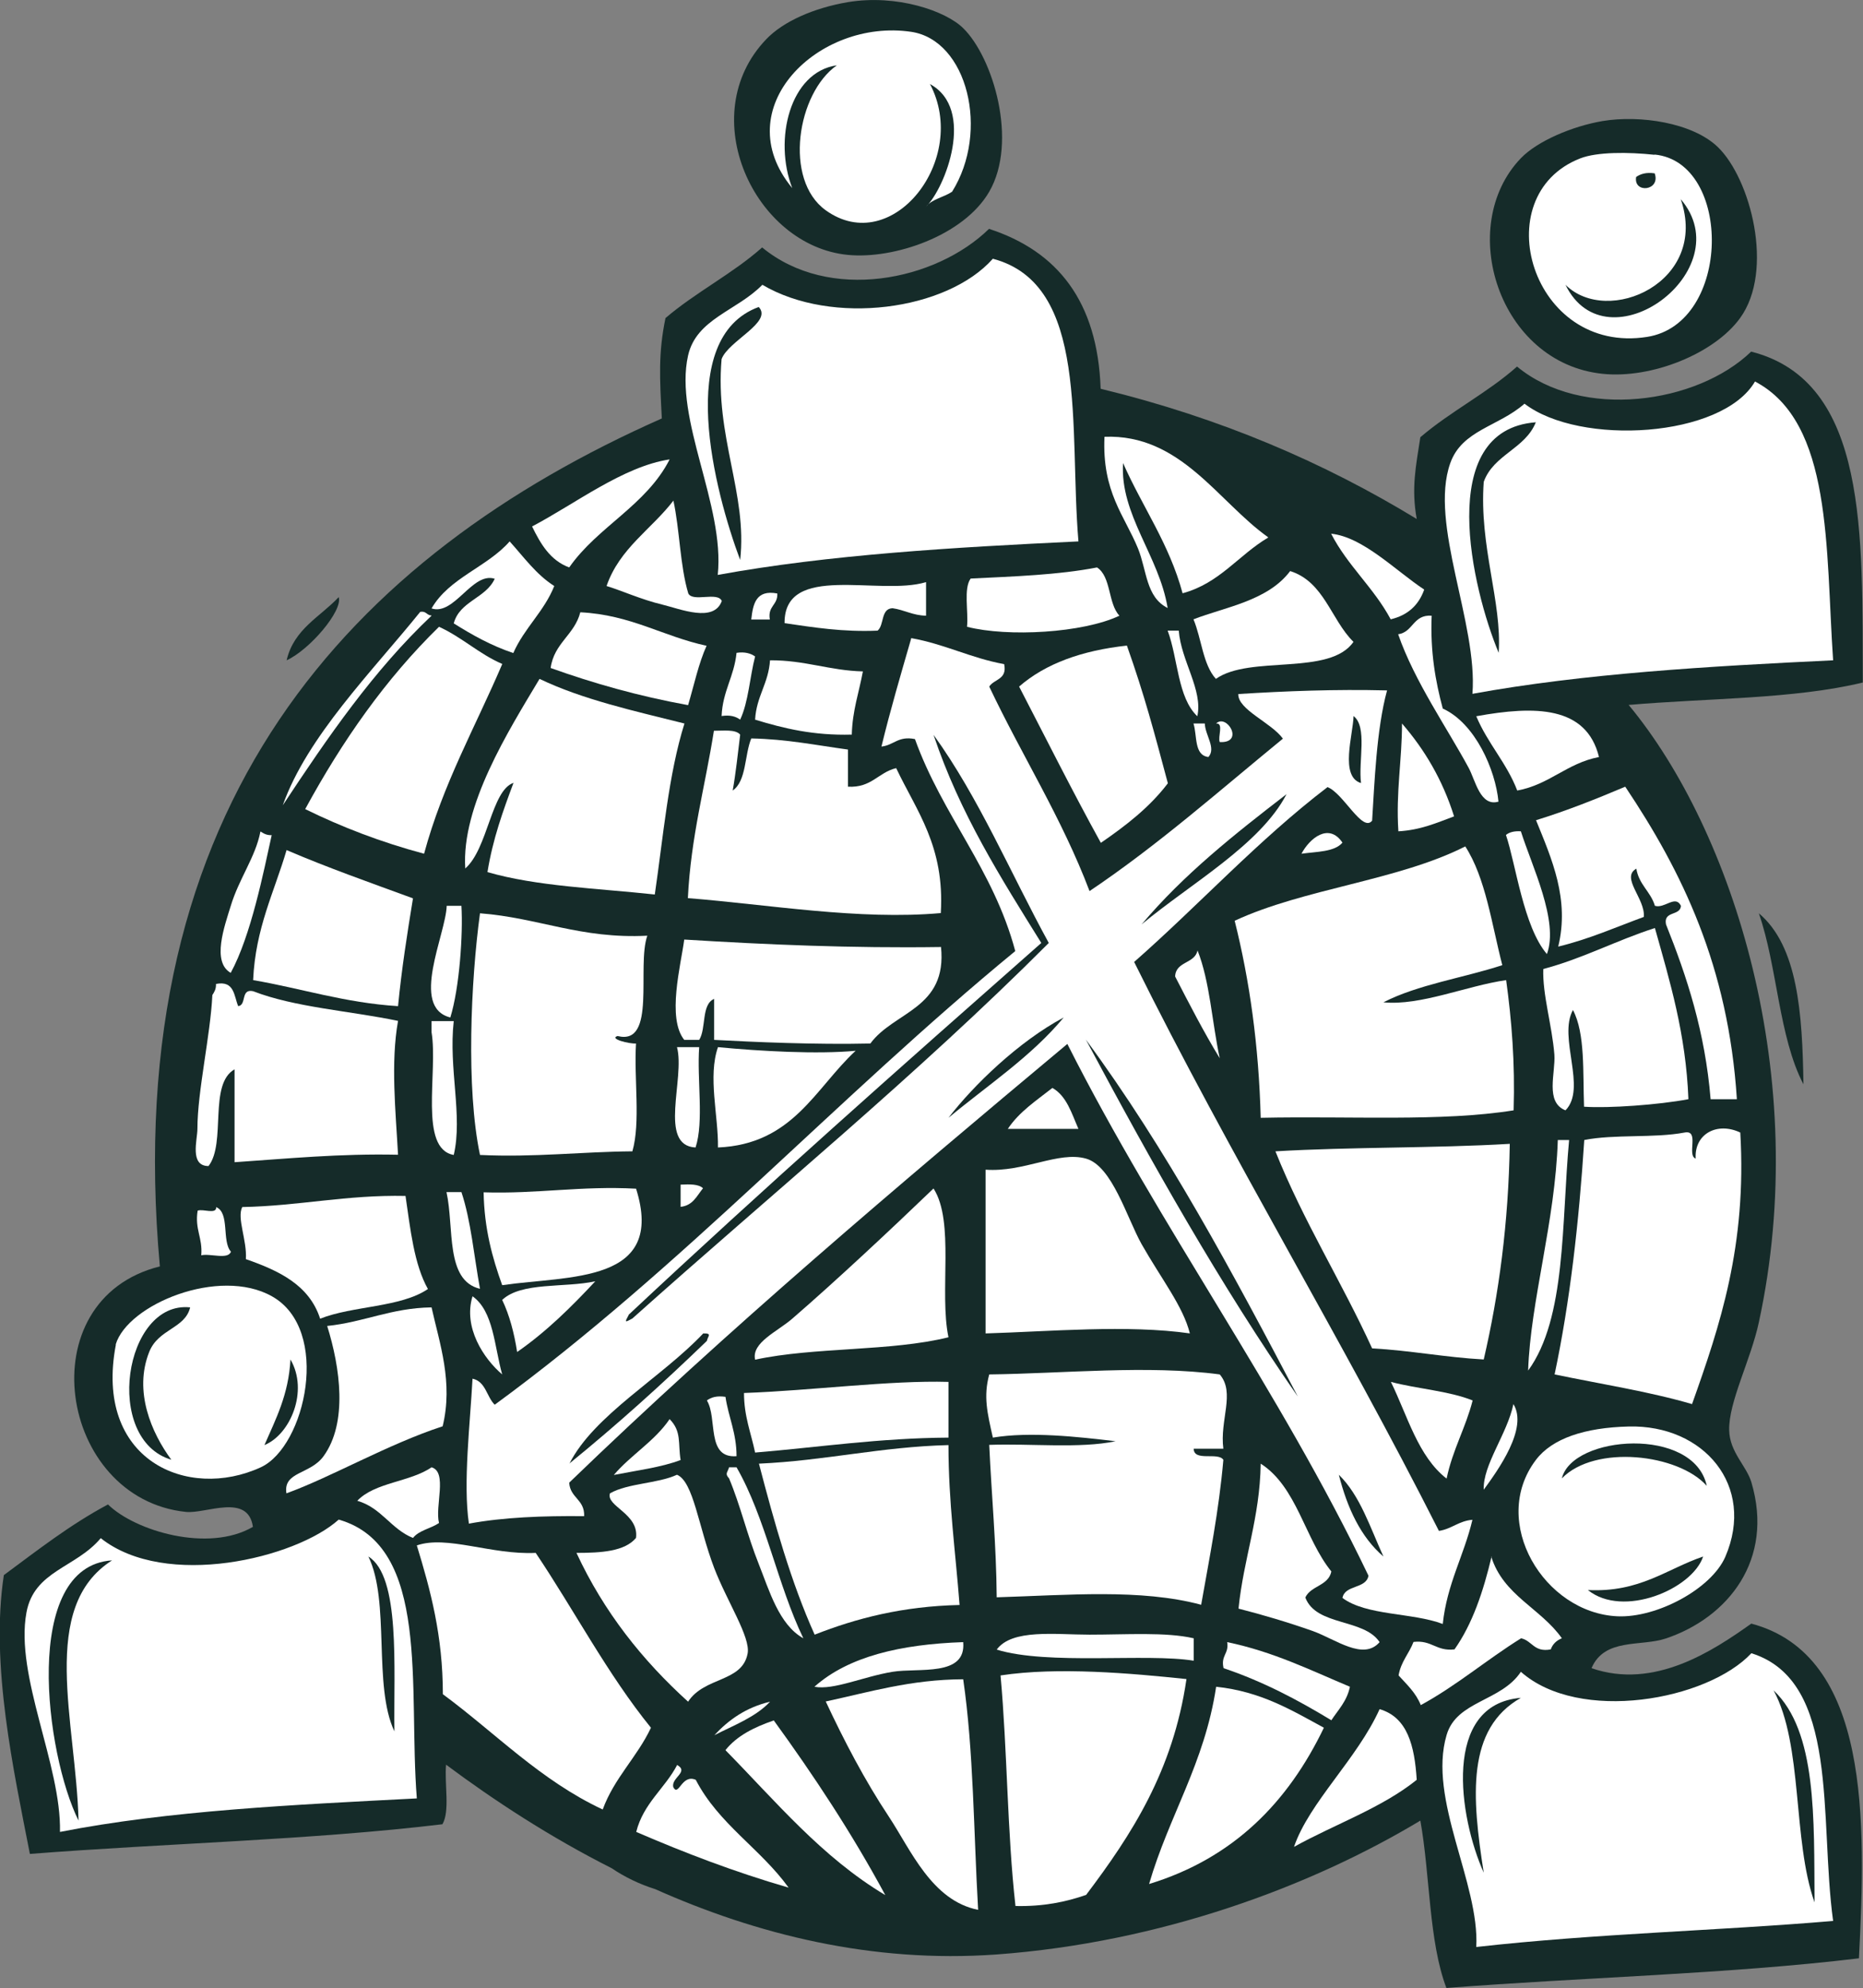
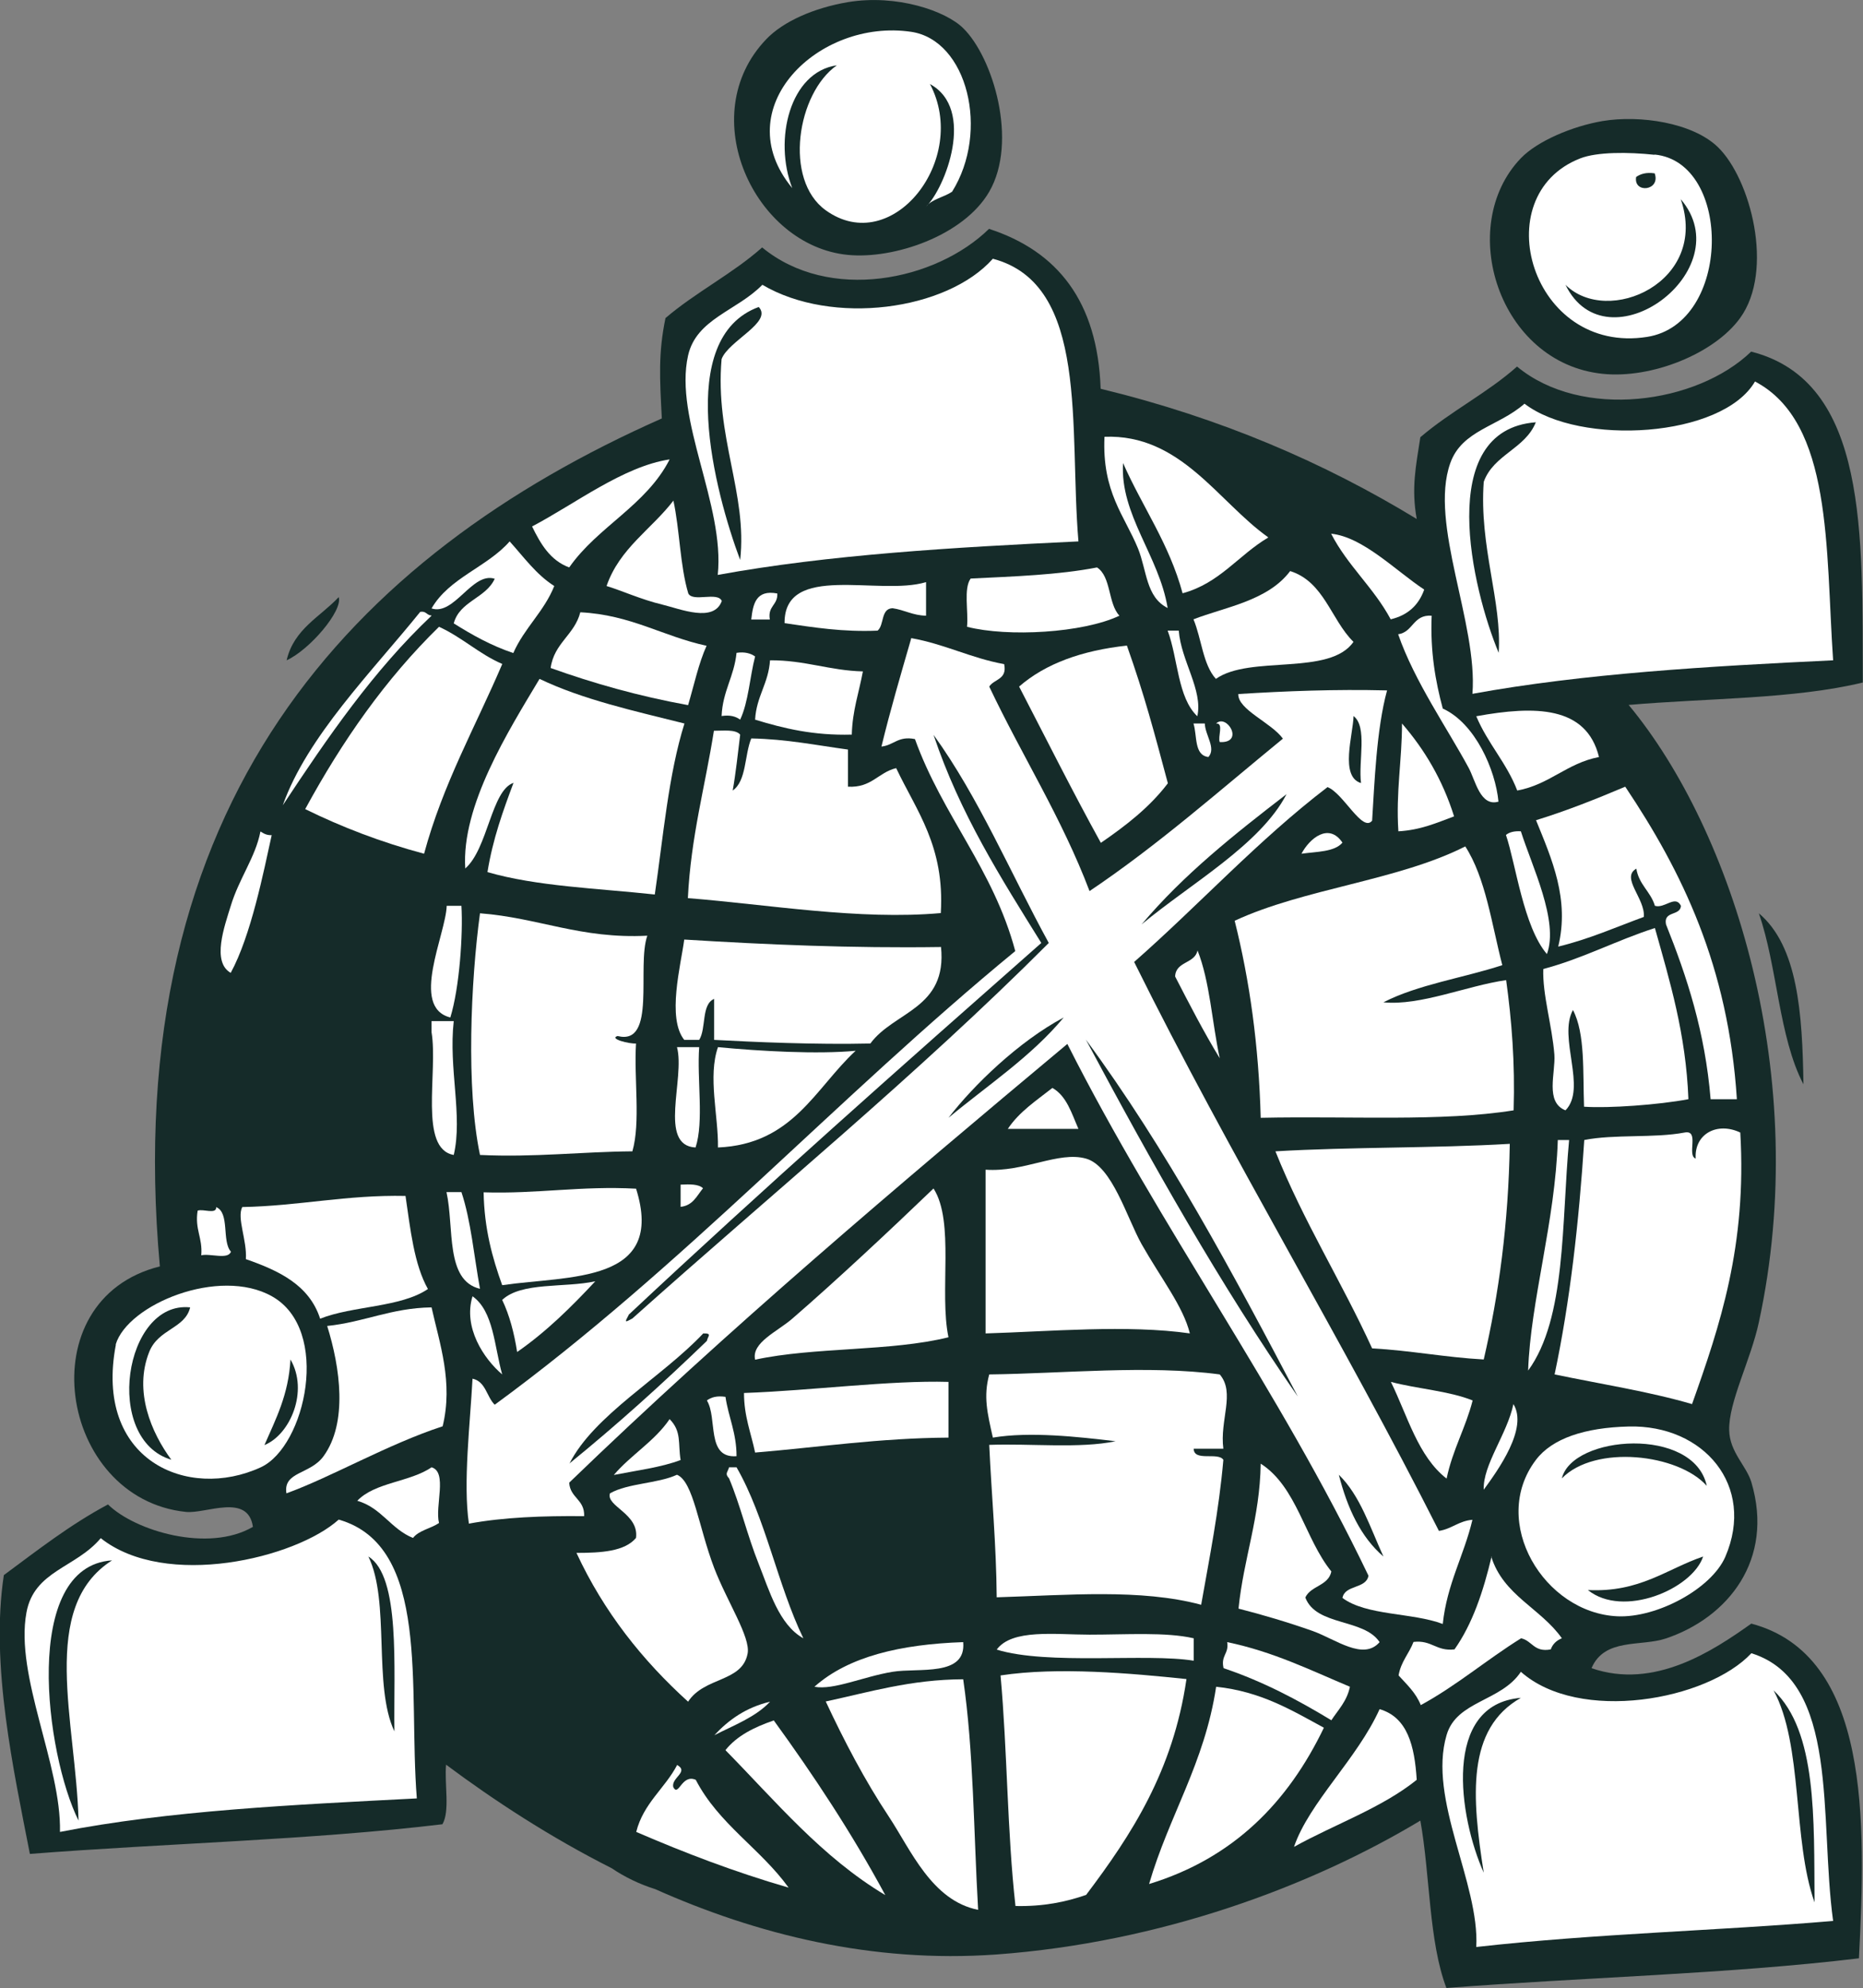
<svg xmlns="http://www.w3.org/2000/svg" id="Layer_2" data-name="Layer 2" viewBox="0 0 87.29 93.12">
  <rect x="0" y="0" width="87.29" height="93.12" fill="#808080" stroke="none" />
  <defs>
    <style>      .cls-1 {        fill: #fff;      }      .cls-1, .cls-2 {        fill-rule: evenodd;      }      .cls-2 {        fill: #152b29;      }    </style>
  </defs>
  <g id="Layer_1-2" data-name="Layer 1">
    <g>
      <path class="cls-2" d="M45.13,1.32c-.82-.81-3.11-1.6-5.4-1.22-1.59.27-3.03.9-3.83,1.74-3.41,3.56-.55,9.68,3.83,10.1,2.14.21,5.42-.89,6.62-2.96,1.36-2.35.18-6.29-1.22-7.66Z" />
      <path class="cls-2" d="M80.49,6.89c-1.19-1.15-3.66-1.51-5.4-1.22-1.42.24-3.06.94-3.83,1.74-3.06,3.19-1.04,9.6,3.83,10.1,2.29.24,5.23-.94,6.44-2.61,1.62-2.23.49-6.53-1.04-8.01Z" />
      <path class="cls-2" d="M82.06,76.05c-1.79,1.27-4.54,3.11-7.49,2.09.61-1.43,2.31-1,3.48-1.39,2.92-.98,5.09-3.69,4.01-7.32-.23-.77-1.02-1.41-1.04-2.44-.03-1.32,1.01-3.28,1.39-5.05,2.49-11.48-1.22-23.04-6.1-28.92,3.69-.32,7.75-.27,10.97-1.05-.03-6.88.28-14.1-5.23-15.5-2.54,2.45-7.94,3.21-10.97.7-1.38,1.23-3.12,2.1-4.53,3.31-.21,1.36-.43,2.39-.17,3.83-4.33-2.64-9.2-4.74-14.81-6.1-.14-4.1-2.03-6.45-5.23-7.49-2.51,2.45-7.5,3.45-10.63.87-1.38,1.23-3.12,2.1-4.53,3.31-.34,1.66-.27,2.81-.17,4.7-14.48,6.41-25.49,18-23.52,39.72-6.21,1.55-4.75,10.88,1.22,11.5.93.1,2.91-.9,3.14.7-2.09,1.22-5.53.19-6.79-1.05-1.78.95-3.31,2.15-4.88,3.31-.64,4.2.46,9.16,1.22,13.06,6.41-.5,13.17-.65,19.33-1.39.36-.62.09-1.88.17-2.79,2.24,1.67,4.85,3.38,7.76,4.85.62.42,1.31.75,2.04.98,4.73,2.11,10.15,3.48,15.99,3.06,7.67-.56,14.72-3.18,19.86-6.27.46,2.56.39,5.65,1.22,7.84,6.41-.5,13.17-.65,19.33-1.39.33-6.44.53-14.2-5.05-15.68Z" />
      <path class="cls-1" d="M77.53,7.24c3.64.36,3.61,7.91-.35,8.54-5.41.86-7.62-6.61-3.14-8.36.79-.31,2.25-.3,3.48-.17ZM76.66,8.29c-.13.79,1.16.65.87-.17-.4-.06-.67.03-.87.17ZM78.75,9.33c1.34,3.89-3.42,5.98-5.4,4.01,1.93,3.96,8.25-.68,5.4-4.01Z" />
      <path class="cls-1" d="M50.53,25.36c-5.87.28-11.69.62-16.9,1.57.34-3.27-2.06-7.29-1.39-10.28.39-1.72,2.29-2.09,3.48-3.31,3.27,1.93,8.64,1.21,10.8-1.22,4.54,1.2,3.56,7.93,4.01,13.24ZM34.68,26.23c.35-3.09-1.19-5.77-.87-9.41.32-.86,2.41-1.73,1.74-2.44-3.95,1.45-2.07,8.64-.87,11.85Z" />
      <path class="cls-1" d="M85.89,30.93c-5.87.28-11.69.62-16.9,1.57.26-3.29-2.04-7.97-1.04-10.8.55-1.56,2.25-1.71,3.48-2.79,2.6,1.99,9.26,1.6,10.8-1.04,3.65,1.92,3.3,7.84,3.66,13.06ZM70.22,30.58c.16-2.4-.92-4.98-.7-8.01.46-1.28,1.94-1.54,2.44-2.79-4.76.36-2.98,7.83-1.74,10.8Z" />
      <path class="cls-1" d="M59.42,25.18c-1.39.82-2.27,2.14-4.01,2.61-.63-2.33-1.88-4.04-2.79-6.1-.15,2.42,1.69,4.35,2.09,6.79-1.02-.51-.97-1.75-1.39-2.79-.63-1.54-1.69-2.64-1.57-5.23,3.57-.14,5.32,3.04,7.66,4.7Z" />
      <path class="cls-1" d="M31.37,21.53c-1.1,2.15-3.37,3.14-4.7,5.05-.89-.33-1.34-1.1-1.74-1.92,2.02-1.06,4.27-2.81,6.44-3.14Z" />
      <path class="cls-1" d="M31.55,23.44c.3,1.38.31,3.06.7,4.36.22.42,1.37-.1,1.57.35-.37,1.03-1.93.38-2.79.17-.97-.23-1.94-.67-2.61-.87.61-1.77,2.11-2.66,3.14-4.01Z" />
      <path class="cls-1" d="M66.73,27.62c-.26.73-.77,1.2-1.57,1.39-.79-1.48-2.02-2.51-2.79-4.01,1.49.15,3.02,1.73,4.35,2.61Z" />
      <path class="cls-1" d="M23.88,25.36c.66.73,1.24,1.55,2.09,2.09-.48,1.2-1.4,1.96-1.92,3.14-1.04-.35-1.93-.85-2.79-1.39.28-1.05,1.5-1.17,1.92-2.09-1.05-.34-1.89,1.74-2.96,1.39.83-1.44,2.6-1.93,3.66-3.14Z" />
      <path class="cls-1" d="M52.45,28.84c-1.7.81-5.23,1.01-7.14.52.07-.74-.17-1.79.17-2.26,2.05-.1,4.12-.17,5.92-.52.67.43.51,1.69,1.05,2.26Z" />
      <path class="cls-1" d="M63.42,30.06c-1.11,1.62-4.85.61-6.45,1.74-.61-.67-.67-1.88-1.05-2.79,1.46-.57,3.48-.86,4.53-2.26,1.59.5,1.91,2.27,2.96,3.31Z" />
      <path class="cls-1" d="M43.39,27.27v1.57c-.62-.01-1.01-.27-1.57-.35-.56.02-.38.78-.7,1.05-1.64.07-2.98-.15-4.36-.35-.02-2.86,4.43-1.26,6.62-1.92Z" />
      <path class="cls-1" d="M36.42,27.8c.03.55-.46.58-.35,1.22h-.87c.08-.73.22-1.41,1.22-1.22Z" />
      <path class="cls-2" d="M15.87,27.97c.2.63-1.35,2.46-2.44,2.96.34-1.47,1.57-2.03,2.44-2.96Z" />
      <path class="cls-1" d="M20.22,28.84c-2.72,2.57-4.87,5.7-6.97,8.88,1.14-3.22,4.19-6.27,6.44-9.06.28-.05.3.16.52.17Z" />
      <path class="cls-1" d="M33.11,30.24c-.38.84-.59,1.85-.87,2.79-2.31-.42-4.43-1.02-6.44-1.74.16-1.17,1.12-1.55,1.39-2.61,2.38.12,3.87,1.13,5.92,1.57Z" />
      <path class="cls-1" d="M67.08,28.84c-.07,1.7.18,3.08.52,4.35,1.52.69,2.47,2.87,2.61,4.36-.85.25-1.08-.99-1.39-1.57-.99-1.84-2.55-4.07-3.31-6.27.71-.1.69-.93,1.57-.87Z" />
      <path class="cls-1" d="M23.53,31.11c-1.25,2.93-2.77,5.59-3.66,8.88-2.02-.54-3.86-1.25-5.57-2.09,1.74-3.2,3.77-6.1,6.27-8.54,1.08.49,1.87,1.27,2.96,1.74Z" />
      <path class="cls-1" d="M54.71,29.54h.52c.11,1.42,1.14,2.78.87,4.01-.93-.88-.9-2.7-1.39-4.01Z" />
      <path class="cls-1" d="M52.8,30.24c.83,2.34,1.28,4.06,1.92,6.45-.85,1.12-1.96,1.98-3.14,2.79-1.32-2.39-2.56-4.87-3.83-7.32,1.24-1.08,2.95-1.69,5.05-1.92Z" />
      <path class="cls-1" d="M34.51,30.58c.4-.06.67.03.87.17-.25.97-.31,2.13-.7,2.96-.2-.15-.47-.23-.87-.17.05-1.17.59-1.85.7-2.96Z" />
      <path class="cls-1" d="M36.08,30.93c1.64-.01,2.78.48,4.35.52-.18.98-.49,1.83-.52,2.96-1.79.05-3.19-.29-4.53-.7.06-1.1.63-1.69.7-2.79Z" />
      <path class="cls-1" d="M32.07,33.89c-.75,2.39-.99,5.28-1.39,8.01-2.68-.29-5.54-.38-7.84-1.05.25-1.55.73-2.87,1.22-4.18-1.04.35-1.2,3.09-2.26,4.01-.19-2.94,2.02-6.44,3.48-8.88,2,.96,4.42,1.5,6.79,2.09Z" />
      <path class="cls-1" d="M74.92,35.46c-1.51.29-2.31,1.29-3.83,1.57-.5-1.3-1.39-2.21-1.92-3.48,2.75-.5,5.16-.49,5.75,1.91Z" />
      <path class="cls-1" d="M56.98,33.89c.5-.48,1.35.93.17.87-.1-.25.2-.9-.17-.87Z" />
      <path class="cls-1" d="M55.93,33.89h.52c.02.56.54,1.15.17,1.57-.68-.08-.52-.99-.7-1.57Z" />
      <path class="cls-1" d="M65.69,33.89c1.05,1.21,1.9,2.63,2.44,4.35-.81.3-1.56.64-2.61.7-.12-1.86.17-3.32.17-5.05Z" />
      <path class="cls-1" d="M34.68,34.42c-.11.88-.2,1.77-.35,2.61.65-.45.55-1.66.87-2.44,1.65.03,3.05.32,4.53.52v1.74c1.11.06,1.42-.67,2.26-.87.95,2.01,2.28,3.65,2.09,6.79-3.83.34-8.07-.4-11.85-.7.14-2.88.81-5.23,1.22-7.84.46,0,1-.07,1.22.17Z" />
      <path class="cls-1" d="M81.37,51.49h-1.22c-.26-3.16-1.11-5.74-2.09-8.19-.13-.65.67-.38.7-.87-.26-.53-.76.14-1.22,0-.2-.67-.75-.99-.87-1.74-.75.42.43,1.41.35,2.26-1.31.48-2.56,1.04-4.01,1.39.54-2.22-.3-4.1-1.04-5.92,1.46-.45,2.83-1,4.18-1.57,2.66,3.97,4.83,8.41,5.23,14.63Z" />
      <path class="cls-1" d="M12.21,38.95c.14.09.28.18.52.17-.38,1.72-.97,4.71-1.92,6.45-.9-.51-.29-2.19,0-3.13.39-1.29,1.16-2.29,1.39-3.48Z" />
      <path class="cls-1" d="M62.9,39.47c-.37.44-1.21.42-1.92.52.38-.72,1.28-1.47,1.92-.52Z" />
      <path class="cls-1" d="M72.48,44.69c-1.1-1.28-1.46-4.23-1.92-5.58.16-.13.39-.19.7-.17.51,1.62,1.79,4.2,1.22,5.75Z" />
      <path class="cls-1" d="M68.65,39.64c.96,1.48,1.24,3.64,1.74,5.57-1.84.6-3.96.91-5.57,1.74,1.74.17,3.88-.77,5.75-1.04.26,1.89.42,3.87.35,6.1-3.37.54-7.64.26-11.85.35-.09-3.39-.52-6.44-1.22-9.23,3.25-1.51,7.64-1.88,10.8-3.48Z" />
-       <path class="cls-1" d="M13.43,39.82c1.91.82,3.93,1.53,5.92,2.26-.27,1.65-.53,3.3-.7,5.05-2.52-.16-4.51-.83-6.79-1.22.11-2.44.99-4.12,1.57-6.1Z" />
      <path class="cls-1" d="M20.92,42.43h.7c.08,1.32-.09,3.84-.52,5.23-1.91-.48-.21-3.89-.17-5.23Z" />
      <path class="cls-1" d="M28.93,48.53c-.4.13.54.37.87.35-.1,1.64.22,3.7-.17,5.05-2.42.02-4.59.29-7.14.17-.66-3.13-.43-8.15,0-11.32,2.75.21,4.71,1.21,7.84,1.05-.51,1.44.45,5.16-1.39,4.7Z" />
      <path class="cls-2" d="M82.41,42.78c1.83,1.54,2.04,4.69,2.09,8.01-1.16-2.21-1.22-5.51-2.09-8.01Z" />
      <path class="cls-1" d="M79.1,51.49c-1.38.26-3.72.43-4.88.35-.06-1.62.06-3.43-.52-4.53-.71,1.29.67,3.66-.35,4.7-.97-.38-.46-1.75-.52-2.61-.11-1.38-.56-2.8-.52-4.01,1.88-.5,3.42-1.34,5.23-1.92.7,2.5,1.45,4.94,1.57,8.01Z" />
      <path class="cls-1" d="M56.11,44.52c.58,1.46.68,3.38,1.04,5.05-.75-1.23-1.42-2.53-2.09-3.83.03-.72.92-.59,1.05-1.22Z" />
-       <path class="cls-1" d="M10.12,46.09c.87-.17.84.56,1.04,1.04.41-.05.1-.83.7-.7,1.96.76,4.54.92,6.79,1.39-.35,1.96-.11,4.25,0,6.27-2.73-.06-5.16.18-7.66.35v-4.35c-1.23.69-.38,3.45-1.22,4.53-.9,0-.52-1.23-.52-1.74,0-1.76.61-4.38.7-6.27.09-.14.18-.28.17-.52Z" />
      <path class="cls-1" d="M20.22,47.83h1.04c-.25,2.22.43,4.44,0,6.27-1.65-.29-.73-3.88-1.04-5.75v-.52Z" />
      <path class="cls-1" d="M32.76,49.05c-.11,1.51.23,3.48-.17,4.7-1.77-.09-.48-3.24-.87-4.7h1.04Z" />
      <path class="cls-1" d="M33.64,49.05c1.97.19,4.68.34,6.45.17-1.9,1.76-2.94,4.38-6.45,4.53.02-1.5-.48-3.32,0-4.7Z" />
      <path class="cls-1" d="M50.53,52.88h-3.31c.53-.8,1.34-1.33,2.09-1.92.67.38.9,1.19,1.22,1.92Z" />
      <path class="cls-1" d="M81.54,53.05c.31,5.3-.95,9.04-2.26,12.72-2.02-.59-4.28-.94-6.44-1.39.72-3.4,1.14-7.11,1.39-10.98,1.4-.28,3.28-.08,4.7-.35.72-.14.09,1.07.52,1.22-.07-1.17,1.02-1.73,2.09-1.22Z" />
      <path class="cls-1" d="M73,53.4h.52c-.36,3.88-.13,8.35-1.92,10.8.11-3.27,1.27-6.97,1.39-10.8Z" />
      <path class="cls-1" d="M70.74,53.58c-.06,3.72-.51,7.04-1.22,10.1-1.82-.1-3.41-.42-5.23-.52-1.44-3.15-3.22-5.95-4.53-9.23,3.56-.21,7.41-.14,10.97-.35Z" />
      <path class="cls-1" d="M55.76,62.46c-2.94-.42-6.57-.09-9.58,0v-7.67c1.79.13,3.41-.88,4.7-.52,1.23.34,1.92,2.78,2.61,4.01.92,1.62,1.95,2.92,2.26,4.18Z" />
      <path class="cls-1" d="M31.89,55.49c.43-.02.84-.03,1.05.17-.29.35-.47.81-1.05.87v-1.04Z" />
      <path class="cls-1" d="M29.8,55.67c1.41,4.47-3.13,4.07-6.27,4.53-.46-1.28-.84-2.64-.87-4.35,2.52.08,4.57-.31,7.14-.17Z" />
      <path class="cls-1" d="M44.44,62.64c-2.7.67-6.29.45-9.06,1.05-.18-.8,1.05-1.32,1.74-1.92,2.08-1.8,4.61-4.17,6.62-6.1,1,1.56.26,4.85.7,6.97Z" />
      <path class="cls-1" d="M20.92,55.84h.7c.45,1.35.59,3.01.87,4.53-1.64-.39-1.2-2.86-1.57-4.53Z" />
      <path class="cls-1" d="M19,56.02c.23,1.57.4,3.2,1.05,4.36-1.28.87-3.52.78-5.05,1.39-.51-1.58-1.93-2.25-3.48-2.79.06-.88-.43-1.92-.17-2.44,2.67-.05,4.88-.58,7.66-.52Z" />
      <path class="cls-1" d="M10.12,56.54c.66.26.26,1.6.7,2.09-.13.39-.98.07-1.39.17.07-.83-.31-1.2-.17-2.09.25-.1.9.2.87-.18Z" />
      <path class="cls-1" d="M27.89,60.02c-1.12,1.2-2.29,2.36-3.66,3.31-.14-.9-.36-1.73-.7-2.44.9-.85,2.92-.56,4.35-.87Z" />
      <path class="cls-1" d="M5.42,62.98c.56-1.88,4.85-3.65,7.32-2.26,2.79,1.56,1.58,7.04-.52,8.01-3.43,1.58-7.83-.33-6.79-5.75ZM8.03,68.38c-.94-1.27-1.77-3.21-1.04-5.05.43-1.09,1.68-1.09,1.92-2.09-3.1-.33-4.09,6.2-.87,7.14ZM12.39,67.69c1.21-.49,2.08-2.53,1.22-4.01-.09,1.66-.69,2.79-1.22,4.01Z" />
      <path class="cls-1" d="M22.14,60.72c.99.7,1.02,2.35,1.39,3.66-.86-.73-1.84-2.2-1.39-3.66Z" />
      <path class="cls-1" d="M20.22,61.24c.38,1.7,1.02,3.51.52,5.57-2.55.83-5.26,2.4-7.32,3.14-.16-1.03,1.11-.87,1.74-1.74,1.14-1.57.78-4.15.17-6.1,1.74-.18,2.99-.84,4.88-.87Z" />
      <path class="cls-1" d="M57.15,64.38c.74.86-.01,2.14.17,3.48h-1.39c.01.62,1.14.14,1.39.52-.21,2.4-.65,4.58-1.04,6.79-2.82-.76-6.26-.45-9.58-.35-.02-2.48-.24-4.76-.35-7.14,1.96-.07,4.24.18,5.92-.17-1.76-.21-4.02-.46-5.75-.17-.26-1.16-.45-1.92-.17-2.96,3.44-.04,7.44-.45,10.8,0Z" />
      <path class="cls-1" d="M44.44,67.34c-3.24.02-6.06.45-9.06.7-.19-.92-.52-1.69-.52-2.79,3.15-.11,6.83-.6,9.58-.52v2.61Z" />
      <path class="cls-1" d="M65.17,64.73c1.24.33,2.72.42,3.83.87-.33,1.29-.94,2.31-1.22,3.66-1.34-1.04-1.83-2.94-2.61-4.53Z" />
      <path class="cls-1" d="M33.99,65.42c.14.96.52,1.69.52,2.79-1.44.11-.88-1.79-1.39-2.61.2-.15.47-.23.87-.17Z" />
      <path class="cls-1" d="M70.91,65.77c.7,1.13-.72,3.09-1.39,4.01-.05-1.16,1.1-2.61,1.39-4.01Z" />
      <path class="cls-1" d="M31.37,66.47c.58.58.39,1.15.52,1.92-.93.35-2.07.49-3.13.7.8-.94,1.91-1.58,2.61-2.61Z" />
-       <path class="cls-1" d="M44.44,67.69c0,2.67.33,5.01.52,7.49-2.67.06-4.83.62-6.79,1.39-1.1-2.44-1.88-5.21-2.61-8.01,3.11-.14,5.71-.79,8.88-.87Z" />
      <path class="cls-1" d="M59.07,68.56c1.7,1.09,2.06,3.51,3.31,5.05-.14.68-.96.66-1.22,1.22.51,1.35,2.74.97,3.48,2.09-.76.88-2.05-.13-3.13-.52-1.16-.41-2.38-.77-3.48-1.05.24-2.37,1-4.23,1.04-6.79Z" />
      <path class="cls-1" d="M20.57,71.34c-.38.26-.94.34-1.22.7-1.04-.42-1.48-1.42-2.61-1.74.82-.87,2.49-.88,3.48-1.57.76.22.15,1.82.35,2.61Z" />
      <path class="cls-1" d="M34.16,68.73h.35c1.36,2.36,1.92,5.51,3.13,8.01-1.14-.63-1.6-2.25-2.09-3.48-.54-1.35-.86-2.75-1.39-4.01-.21-.23-.07-.27,0-.52Z" />
      <path class="cls-1" d="M32.24,79.71c-2.13-1.93-3.94-4.19-5.23-6.97,1.17,0,2.26-.07,2.79-.7.15-1.14-1.42-1.48-1.22-2.09.85-.48,2.22-.45,3.14-.87.77.32,1,2.41,1.74,4.36.61,1.59,1.71,3.24,1.57,4.01-.25,1.36-2.02,1.08-2.79,2.26Z" />
      <path class="cls-1" d="M19.53,84.24c-5.8.3-11.62.57-16.72,1.57.07-3.12-2.12-7.31-1.57-10.28.36-1.96,2.32-2.09,3.48-3.48,3.04,2.41,9.14.94,11.15-.87,4.33,1.24,3.25,7.9,3.66,13.06ZM18.48,81.1c-.04-2.98.29-7.26-1.22-8.19,1.03,2.1.21,6.06,1.22,8.19ZM3.68,85.28c-.12-4.65-1.88-9.99,1.57-12.19-4.26.28-3.12,9.08-1.57,12.19Z" />
-       <path class="cls-1" d="M25.1,72.74c1.82,2.71,3.37,5.69,5.4,8.19-.65,1.38-1.72,2.35-2.26,3.83-2.93-1.37-5.02-3.58-7.49-5.4,0-2.74-.58-4.88-1.22-6.97,1.41-.49,3.49.45,5.57.35Z" />
      <path class="cls-1" d="M69.87,72.91c.56,1.82,2.33,2.43,3.31,3.83-.25.1-.43.27-.52.52-.79.15-.87-.41-1.39-.52-1.61,1-3.01,2.21-4.7,3.13-.23-.58-.66-.97-1.04-1.39.11-.65.49-1.02.7-1.57.86-.1,1.06.45,1.92.35.84-1.19,1.35-2.71,1.74-4.36Z" />
      <path class="cls-1" d="M55.93,76.75v1.04c-2.2-.36-6.83.22-9.23-.52.72-.98,2.74-.7,4.35-.7,1.73,0,3.58-.13,4.88.17Z" />
      <path class="cls-1" d="M45.13,76.92c.15,1.64-2.1,1.19-3.31,1.39-1.39.23-2.76.87-3.66.7,1.59-1.42,4.05-1.99,6.97-2.09Z" />
      <path class="cls-1" d="M57.5,76.92c2.17.45,3.91,1.32,5.75,2.09-.14.68-.55,1.08-.87,1.57-1.55-.94-3.18-1.81-5.05-2.44-.14-.6.26-.67.17-1.22Z" />
      <path class="cls-1" d="M85.89,89.98c-5.39.46-11.13.59-16.72,1.22.16-2.99-2.28-6.92-1.39-9.93.47-1.61,2.55-1.56,3.48-2.96,2.73,2.42,8.73,1.34,10.8-.87,4.16,1.3,3.17,7.74,3.83,12.54ZM85.02,89.11c-.03-3.92.12-8.01-1.92-9.93,1.39,2.56.88,7.01,1.92,9.93ZM69.52,87.72c-.56-3.56-.82-6.74,1.74-8.19-3.7.3-2.91,5.58-1.74,8.19Z" />
      <path class="cls-1" d="M55.59,78.66c-.63,4.31-2.58,7.29-4.7,10.1-.95.33-2.01.55-3.31.52-.39-3.45-.38-7.29-.7-10.8,2.69-.41,6.13-.1,8.71.17Z" />
      <path class="cls-1" d="M45.13,78.66c.49,3.34.49,7.18.7,10.8-2.17-.43-3.15-2.8-4.18-4.36-1.13-1.7-2.11-3.58-2.96-5.4,2.05-.44,3.97-1.03,6.45-1.04Z" />
      <path class="cls-1" d="M56.98,79.01c2.1.22,3.54,1.1,5.05,1.92-1.68,3.49-4.23,6.11-8.19,7.32.93-3.2,2.6-5.65,3.14-9.23Z" />
      <path class="cls-1" d="M36.08,79.71c-.67.72-1.69,1.1-2.61,1.57.67-.72,1.48-1.3,2.61-1.57Z" />
      <path class="cls-1" d="M64.64,80.06c1.31.38,1.64,1.72,1.74,3.31-1.64,1.32-3.84,2.08-5.75,3.14.71-2.08,2.96-4.12,4.01-6.45Z" />
      <path class="cls-1" d="M36.25,80.58c1.88,2.59,3.66,5.28,5.23,8.19-2.98-1.78-5.13-4.39-7.49-6.79.54-.68,1.36-1.08,2.26-1.39Z" />
      <path class="cls-1" d="M31.72,82.67c.59.33-.3.61-.17,1.05.25.46.39-.64,1.05-.35,1.07,2.07,3.04,3.23,4.35,5.05-2.52-.73-4.87-1.63-7.14-2.61.34-1.35,1.34-2.03,1.92-3.14Z" />
      <path class="cls-1" d="M43.57,3.93c1.87,3.52-1.77,8.16-4.88,5.92-1.99-1.43-1.34-5.49.52-6.79-2.2.31-2.97,3.48-2.09,5.75-3.1-3.74,1.23-7.96,5.57-7.32,2.64.39,3.69,4.66,1.92,7.49-.38.26-.94.34-1.22.7.89-.86,2.35-4.58.17-5.75Z" />
      <path class="cls-1" d="M42.69,29.89c1.58.28,2.78.93,4.36,1.22.15.73-.47.69-.7,1.05,1.53,3.23,3.39,6.13,4.7,9.58,3.23-2.17,6.09-4.71,9.06-7.14-.54-.75-2.12-1.36-2.09-2.09,2.24-.14,4.53-.23,6.97-.17-.5,1.83-.59,4.38-.7,6.1-.45.58-1.35-1.29-2.09-1.57-3.26,2.49-6,5.5-9.06,8.19,4.52,9.12,9.7,17.59,14.28,26.65.6-.09.93-.47,1.57-.52-.4,1.69-1.19,2.99-1.39,4.88-1.43-.54-3.57-.38-4.7-1.22.12-.63,1.1-.41,1.22-1.04-4.21-8.79-9.75-16.27-14.11-24.91-7.97,6.66-15.9,13.37-23.34,20.55.04.72.73.78.7,1.57-1.93-.02-3.79.05-5.4.35-.28-1.9.06-4.7.17-6.79.62.13.66.85,1.04,1.22,8.79-6.43,16.04-14.39,24.39-21.25-1.03-3.85-3.41-6.34-4.7-9.93-.79-.16-.99.29-1.57.35.42-1.73.91-3.39,1.39-5.05ZM63.77,36.68c-.13-1.04.31-2.63-.35-3.14-.02.87-.66,2.84.35,3.14ZM29.46,61.59c-.2.36-.19.37.17.17,6.53-5.84,13.33-11.4,19.51-17.59-1.79-3.27-3.28-6.82-5.4-9.75,1.24,3.7,3.16,6.71,5.05,9.75-6.51,5.74-13.01,11.49-19.34,17.42ZM53.49,43.3c2.28-1.9,5.56-3.73,6.79-6.1-2.43,1.87-4.83,3.77-6.79,6.1ZM44.44,52.36c1.84-1.53,3.87-2.86,5.4-4.7-2.12,1.13-4.24,3.19-5.4,4.7ZM60.81,65.42c-3.06-5.82-6.16-11.61-9.93-16.72,3.09,5.79,6.29,11.47,9.93,16.72ZM26.67,68.56c2.24-1.82,4.38-3.75,6.45-5.75.04-.22.27-.36-.17-.35-1.94,2.06-5.12,3.82-6.27,6.1ZM64.82,72.91c-.62-1.35-1.09-2.86-2.09-3.83.4,1.57,1.03,2.92,2.09,3.83Z" />
      <path class="cls-1" d="M44.09,44.35c.3,2.91-2.2,3.02-3.31,4.53-2.56.06-5.46-.07-7.32-.17v-1.92c-.61.26-.36,1.38-.7,1.92h-.7c-.82-1.02-.16-3.5,0-4.7,3.88.24,7.84.41,12.02.35Z" />
      <path class="cls-1" d="M76.31,66.82c3.51-.09,5.96,2.77,4.53,6.1-.65,1.5-3.2,2.87-5.05,2.79-3.44-.15-6.02-4.42-3.83-7.32.76-1.01,2.29-1.52,4.35-1.57ZM73.18,69.25c1.55-1.6,5.46-1.15,6.79.35-.6-2.8-6.3-2.38-6.79-.35ZM74.4,74.48c1.65,1.33,4.89-.04,5.4-1.57-1.73.59-2.96,1.69-5.4,1.57Z" />
    </g>
  </g>
</svg>